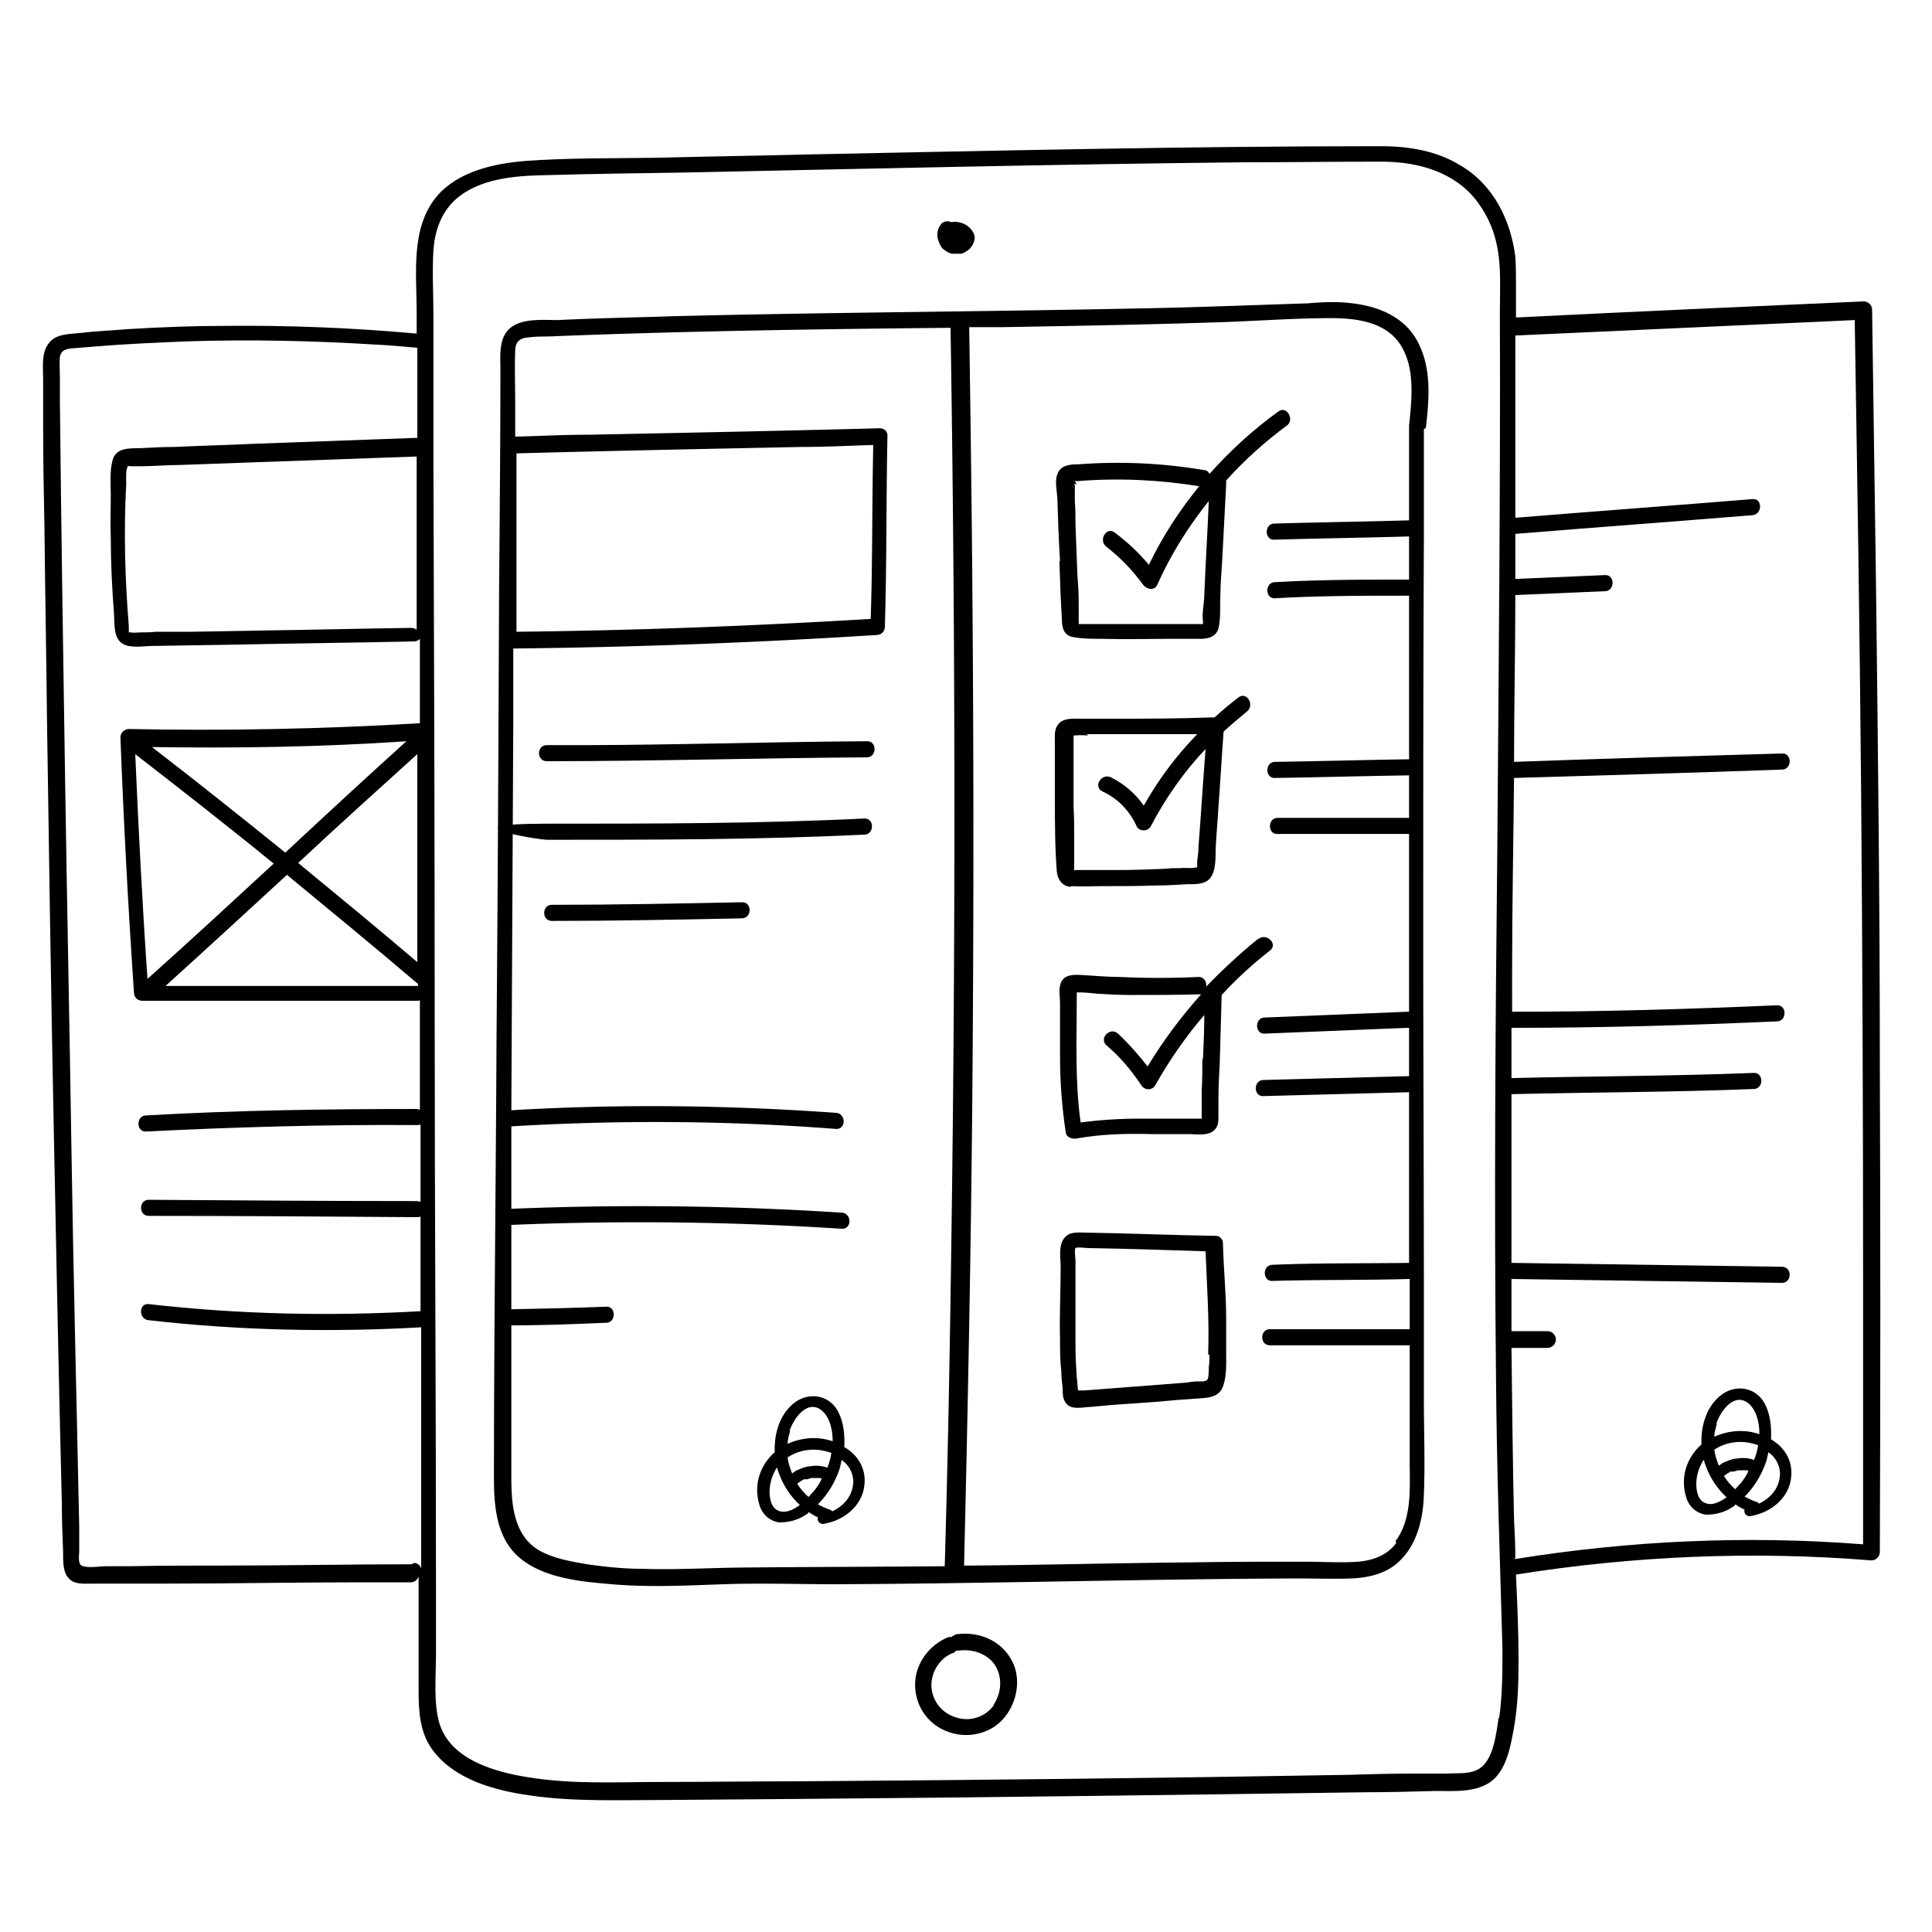
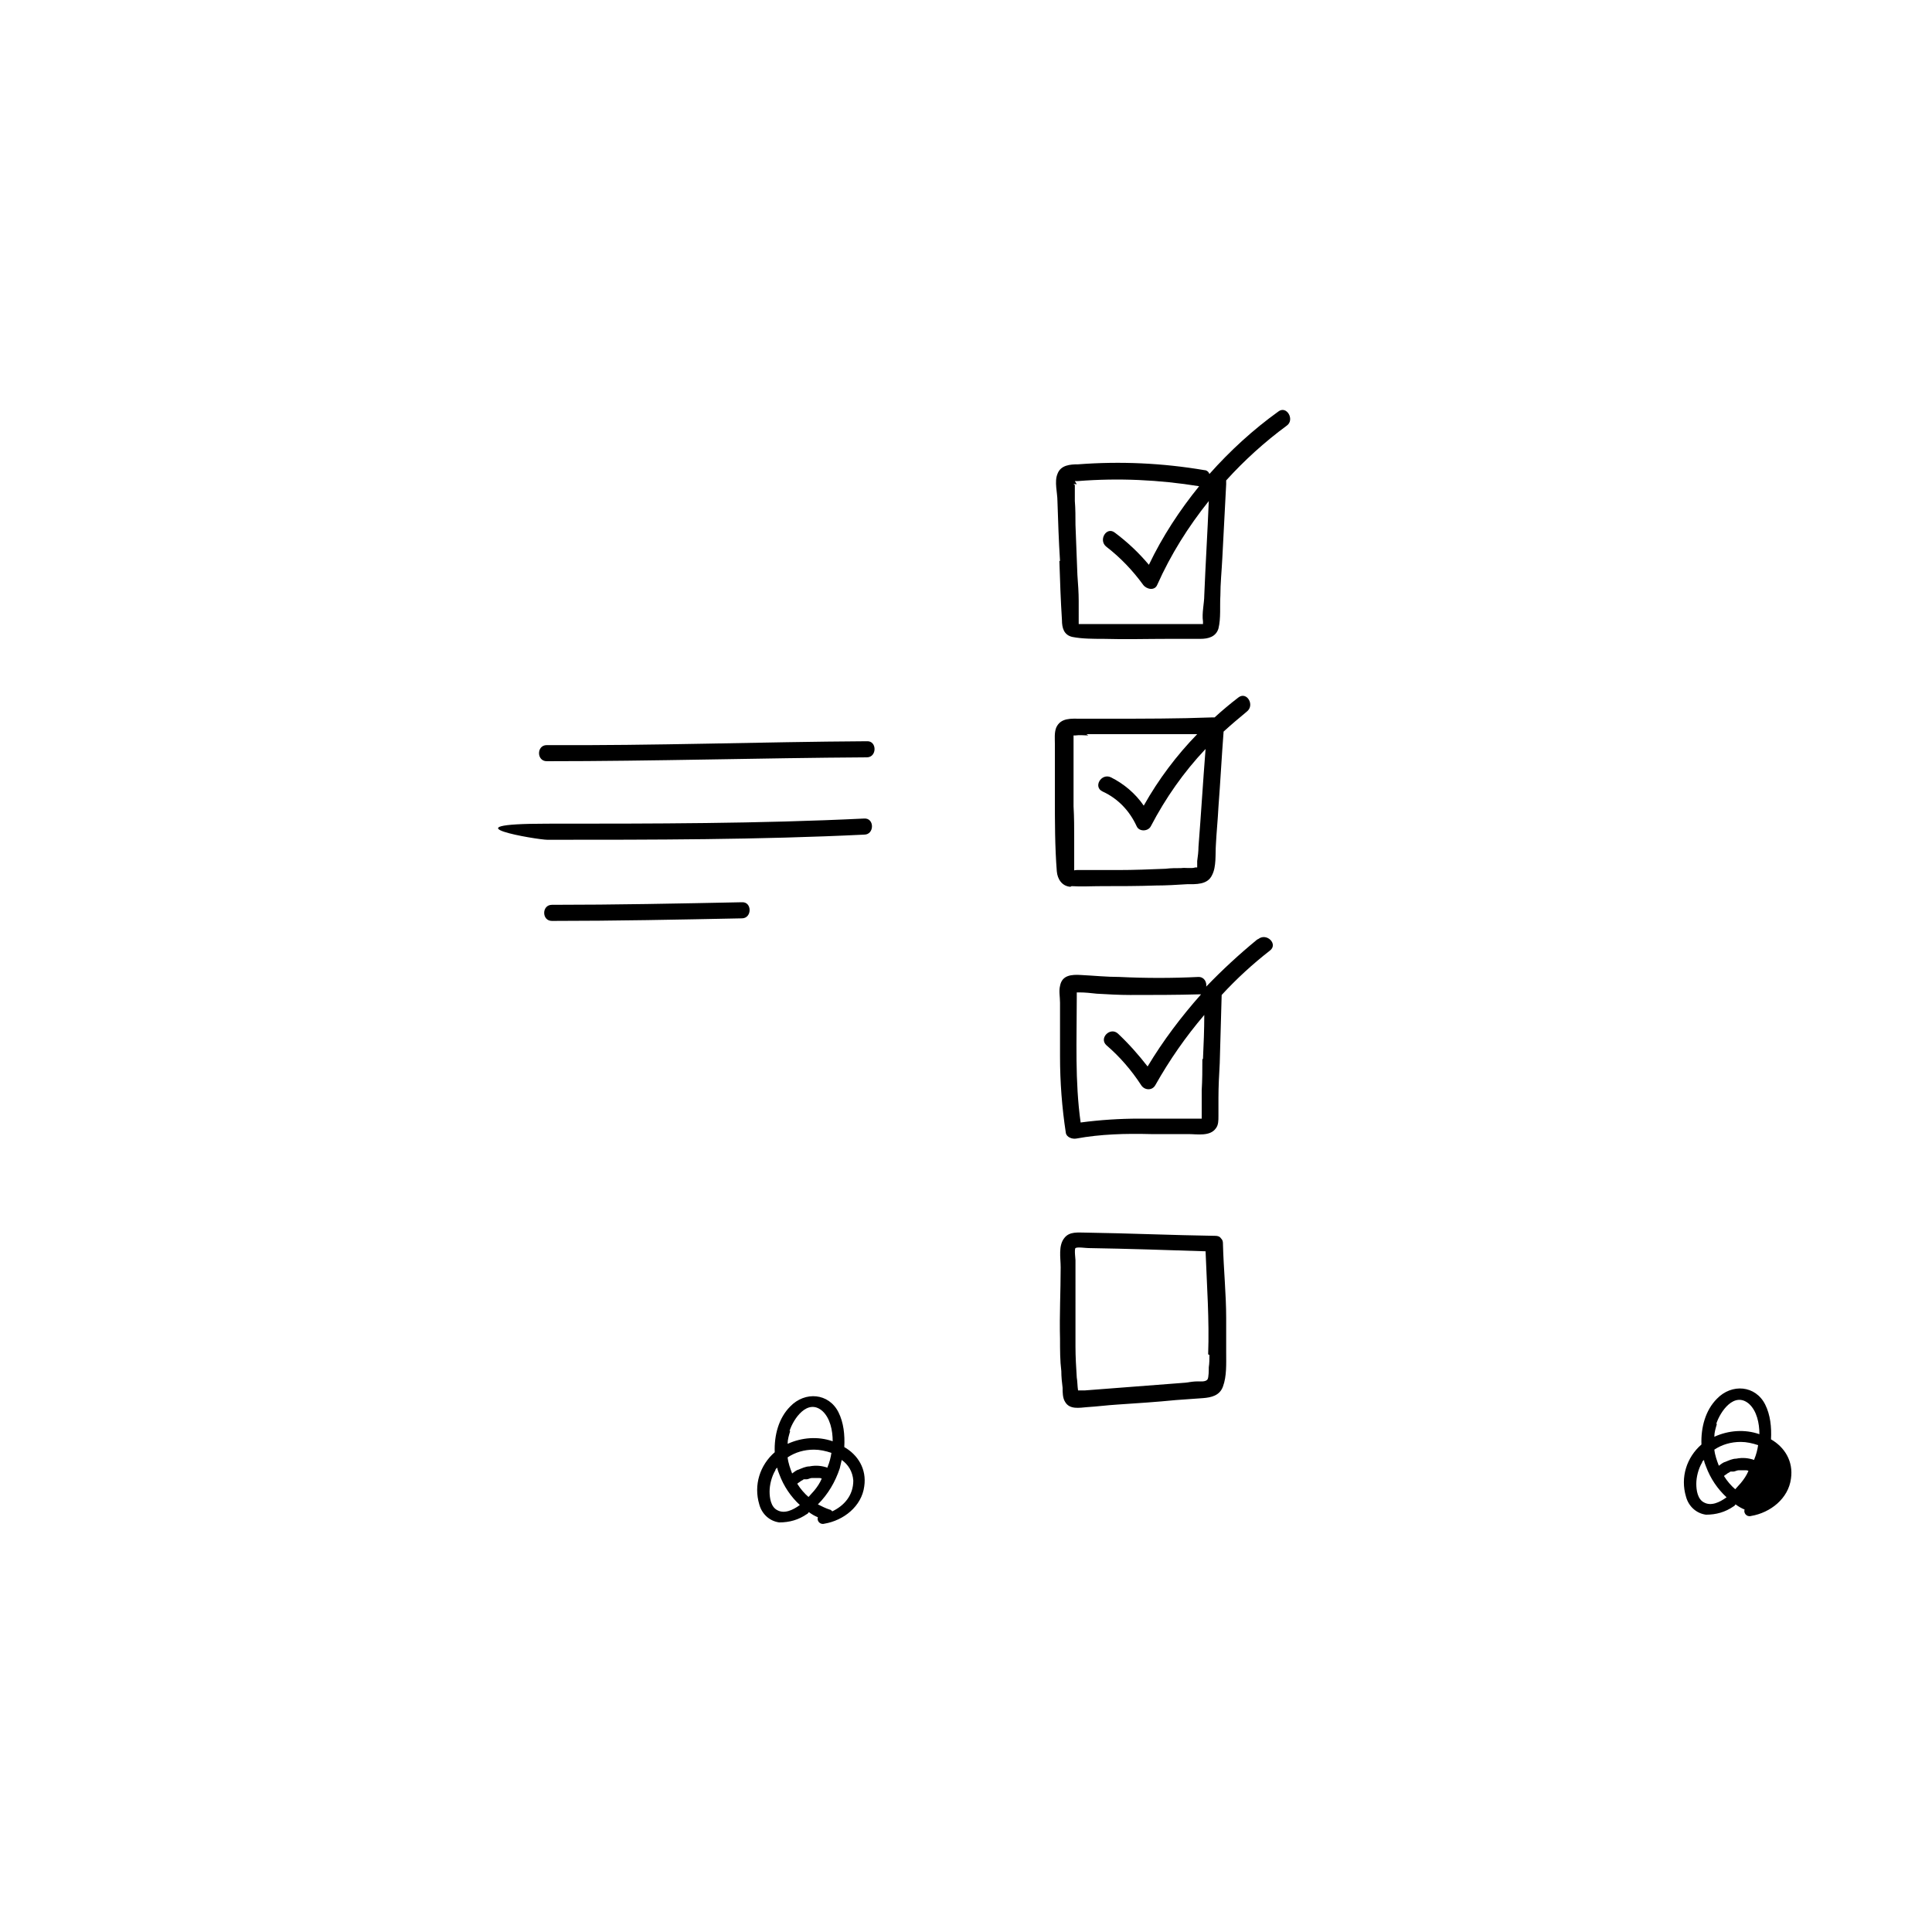
<svg xmlns="http://www.w3.org/2000/svg" viewBox="0 0 300 300">
-   <path d="M221.4 66.5c.5-4.3.9-8.9-1-12.9-1.9-4.2-6.1-6-10.4-6.5-2.3-.3-4.6-.2-6.9 0-3 .1-5.9.2-8.9.3-5.9.2-11.8.4-17.8.5-23.9.5-47.9.6-71.8 1.2-6 .2-12 .3-18 .6-2.2 0-5.3-.3-7.2 1.1-2 1.5-1.7 4.3-1.7 6.4 0 11.4-.1 22.8-.2 34.2-.1 23.2-.2 46.5-.4 69.7-.1 22.8-.4 45.7-.4 68.5 0 4.3.4 9.3 4 12.3 3.8 3.2 9.6 3.7 14.3 4.1 5.8.5 11.6.2 17.3 0 5.8-.2 11.7 0 17.5 0 23.8-.1 47.7-.8 71.5-.9 2.9 0 5.8.1 8.6 0 2.3-.1 4.7-.6 6.6-2 3.4-2.6 4.5-7 4.6-11.1.2-4.9 0-9.8 0-14.7v-14.6c0-19.1-.1-38.1-.1-57.2 0-20.6 0-41.3.1-61.9v-17zm-86.1 29.6c-18.4 1.1-36.7 1.8-55.1 2V70.4c14.8-.4 29.6-.7 44.4-1 3.7 0 7.3-.2 11-.3-.2 9-.1 18-.4 27zm-18.8 147.3c-5.6 0-11.3.4-16.9.2-2.8 0-5.6-.3-8.4-.7-2.3-.4-4.8-.8-7-1.9-4.4-2.2-4.8-7.2-4.8-11.6v-23.6c4.9 0 9.8-.2 14.7-.4 1.6 0 1.6-2.6 0-2.5-4.9.2-9.8.3-14.7.4v-13.1c17.1-.7 34.2-.5 51.3.6 1.6.1 1.6-2.4 0-2.5-17.1-1.1-34.2-1.3-51.3-.6v-12.8c16.8-1 33.6-.9 50.4.4 1.6.1 1.6-2.4 0-2.5-16.8-1.2-33.6-1.4-50.4-.4l.3-59.9v-11.8c18.8-.2 37.6-.9 56.4-2.1.7 0 1.3-.5 1.3-1.3.3-9.8.2-19.5.4-29.3v-.4c0-.6-.5-1.1-1.2-1.1-15 .4-30 .7-45 1-3.9 0-7.7.2-11.6.3v-5.3c0-2.6-.1-5.3 0-8 0-1.3.6-2 2-2.1 1.4-.2 2.9-.1 4.3-.2 20.4-.8 40.9-1.1 61.3-1.3a4700.533 4700.533 0 0 1 0 150.3c-.2 14-.5 28-.9 42-10.2.1-20.4.1-30.7.2zm100.3-3.8c-1.4 1.9-3.6 2.7-5.9 2.9-2.7.2-5.5 0-8.2 0-5.8 0-11.5 0-17.3.1-11.5.1-23 .4-34.5.5h-1.2c.6-25 1.1-50 1.3-75 .2-25.1.2-50.1 0-75.2-.1-14-.3-28.1-.5-42.1h5.1c11.6-.2 23.2-.4 34.8-.8 5.4-.2 10.9-.6 16.3-.6 4.3 0 9.1.7 11.2 4.9 1.8 3.5 1.3 7.9.9 11.8v14.7c-7 .2-13.9.3-20.9.5-1.6 0-1.6 2.6 0 2.5 7-.2 13.9-.3 20.9-.5V90c-6.9 0-13.9 0-20.8.4-1.6 0-1.6 2.6 0 2.5 6.9-.4 13.9-.4 20.8-.4v25.4c-6.9.1-13.8.3-20.8.4-1.6 0-1.6 2.6 0 2.5 6.9-.1 13.8-.3 20.8-.4v6.6h-20.4c-1.6 0-1.6 2.6 0 2.5h20.4v27.6h-.2l-22.2.9c-1.6 0-1.6 2.6 0 2.5l22.2-.9h.2v7.5c-7.5.2-15 .4-22.6.6-1.6 0-1.6 2.6 0 2.5 7.5-.2 15-.4 22.6-.6v26.5c-7.1.1-14.2 0-21.2.3-1.6 0-1.6 2.6 0 2.5 7.1-.2 14.2-.1 21.3-.3v7.8h-21.7c-1.6 0-1.6 2.5 0 2.5h21.7v18c0 4.1.4 8.9-2.2 12.4zM146.5 38.7c.4.3.8.6 1.3.7h1.5c.5-.2.9-.4 1.3-.8.3-.3.6-.8.7-1.3.2-.7-.2-1.4-.7-1.9-.7-.7-1.8-1.1-2.9-.9-.6-.3-1.4-.1-1.7.5-.5.7-.6 1.7-.2 2.6.2.5.4.9.8 1.2zM148.3 253.9c-.2 0-.4.2-.6.3h-.4c-3 1.2-5.2 4.1-5.2 7.4 0 3.3 2 6.2 5.1 7.3 2.9 1.1 6.4.4 8.5-1.9 2-2.2 2.8-5.5 1.8-8.3-1.5-3.8-5.3-5.5-9.2-4.9zm6 10.9c-1.2 1.7-3.4 2.5-5.4 2-2.2-.5-3.8-2.1-4.2-4.3-.4-2.4 1-4.9 3.2-5.8.2 0 .4-.2.6-.4h.4c2.3-.3 4.7.6 5.8 2.6 1 1.9.7 4.1-.4 5.8z" />
-   <path d="M291.9 165.6c0-25.1-.3-50.2-.6-75.3l-.6-42.2c0-.7-.6-1.3-1.3-1.3-18 .8-36 1.6-54 2.5V44c0-1.4 0-2.7-.1-4.1-.7-5.7-3.4-11.2-8.5-14.2-3.7-2.3-8.1-3-12.4-3-29.9 0-59.9.7-89.8 1.3-7.6.2-15.2.3-22.8.5-6.7.1-13.6 0-20.3.5-4.8.4-10.3 1.6-13.6 5.4-4.2 4.9-3.2 12.1-3.2 18.1v3.3c-9.9-.9-19.8-1.3-29.8-1.2-5 0-9.9.2-14.9.5-2.5.2-5 .3-7.5.6-1.8.2-3.9.1-5 1.7-1.1 1.5-.8 3.7-.8 5.5v7.6c0 5.1.1 10.2.2 15.3.1 10.1.3 20.2.4 30.3.3 20.3.6 40.5 1 60.8.4 20.2.8 40.4 1.3 60.5 0 2.5.1 5.1.2 7.6 0 1.7-.1 4 1.8 4.7.9.3 2 .2 3 .2H26c10.1 0 20.1-.2 30.2-.2h7.6c.6 0 1-.4 1.2-.9v17.8c0 3.1.2 6.3 2 8.9 3.4 4.8 9.7 6.5 15.3 7.3 6.9 1 14 .7 21 .7 29.1-.2 58.1-.5 87.2-.9l21.6-.3c3.6 0 7.3-.1 10.9-.2 2.8 0 6.3.3 8.7-1.6 2.3-1.9 2.9-5.5 3.4-8.3.6-3.4.7-6.9.7-10.4 0-4.4-.2-8.8-.4-13.3 18.2-2.9 36.8-3.7 55.2-2.2.7 0 1.3-.6 1.3-1.3.1-25.1.1-50.2 0-75.3zM19.8 72.3c-.2.1.7.1.8.1h1.3c2 0 4-.2 6.1-.2l11.1-.4 25.2-.9h.4v26.9c-.2-.2-.5-.3-.9-.3-7.6.1-15.2.3-22.8.4l-11.2.2h-5.6c-.8.1-1.7.1-2.5.1-.3 0-.9.1-1.3 0H20v-1c-.6-7.4-.8-14.7-.4-22.1 0-.4-.1-2.3.2-2.5zm45 66.1v11c-6.1-5.2-12.3-10.3-18.5-15.4 6.1-5.7 12.3-11.3 18.5-16.9v21.3zm-20.5-6c-6.8-5.5-13.7-11-20.7-16.4 13.2.2 26.4 0 39.5-.9-6.3 5.7-12.6 11.5-18.8 17.3zm-1.8 1.7c-6.5 6-13 12-19.6 17.9-.8-11.6-1.4-23.3-1.9-34.9 7.2 5.6 14.4 11.2 21.5 17zm2 1.7c6.8 5.6 13.6 11.2 20.3 16.9h.1v.4H25.7c6.3-5.7 12.6-11.5 18.8-17.2zm19.4 107.1c-9.7 0-19.5.2-29.2.2-4.8 0-9.6 0-14.5.1h-3.6c-1.2 0-2.6.3-3.7 0-.9-.2-.6-1.6-.6-2.3v-3.8c-.4-19.4-.9-38.8-1.2-58.2s-.7-38.8-1-58.3c-.3-19.4-.6-38.8-.8-58.3v-3.6c0-1.1-.1-2.2 0-3.3.2-1 .9-1.2 1.8-1.3 1.2-.1 2.5-.2 3.7-.3 4.8-.4 9.6-.6 14.4-.8 9.7-.3 19.3-.1 29 .5 2.2.1 4.4.3 6.6.5v14h-.4c-8.2.3-16.5.6-24.7.9-4.2.2-8.4.3-12.6.5-1.9 0-3.7.1-5.6.2-1.6 0-3.5 0-4 1.8-.5 1.7-.3 3.7-.3 5.5 0 2.2-.1 4.3 0 6.5 0 4 .2 8 .5 11.9.1 1.3-.1 3.4 1 4.4 1.2 1.1 3.5.6 5 .6l12.7-.2c9.3-.2 18.6-.3 27.9-.5.4 0 .7-.2.9-.4v13.1c-15 .9-30.1 1.2-45.2.9-.7 0-1.3.6-1.3 1.3.5 13.2 1.2 26.4 2.1 39.6 0 .7.5 1.3 1.3 1.3h42.6c.2 0 .4 0 .5-.1v17c-.2 0-.3-.1-.5-.1-14 0-28 .2-42 1-1.6 0-1.6 2.6 0 2.5 14-.7 28-1.1 42-1 .2 0 .4 0 .6-.1v12c-.2 0-.4-.1-.6-.1-13.9 0-27.7-.1-41.6-.2-1.6 0-1.6 2.5 0 2.5 13.9 0 27.7.1 41.6.2.2 0 .4 0 .6-.1v14.7c-14.1.8-28.2.5-42.2-1.1-1.6-.2-1.6 2.4 0 2.5 14 1.6 28.2 1.9 42.3 1.1V243.5c-.2-.4-.5-.8-1.1-.8zm168.8 23.9c-.4 2.5-.8 7-3.5 8.1-1.4.6-3 .4-4.4.5h-5.3c-3.5 0-7 .1-10.4.2-28.4.5-56.7.8-85.1 1-7 0-14 .1-21 .1-6.9 0-14 .4-20.8-.7-5.2-.8-12.3-2.7-14-8.5-.9-3.3-.5-7.1-.5-10.5v-10.9c0-29.1-.2-58.3-.2-87.4 0-29.3-.1-58.6-.2-87.9V48.9c0-3.3-.2-6.7 0-10 .2-2.9 1.1-5.7 3.3-7.8 3.7-3.4 9.3-3.8 14-3.9 7.1-.2 14.1-.3 21.2-.4 29.1-.6 58.2-1.3 87.3-1.6 7.1 0 14.2-.1 21.3-.1 4.2 0 8.5.8 12 3.3 2.3 1.6 4 4 5.1 6.6 1.8 4.4 1.4 8.7 1.4 13.5.1 27.8-.2 55.7-.4 83.5-.3 27.3-.5 54.6-.2 81.8.1 14.1.6 28.1 1 42.2 0 3.6 0 7.2-.5 10.7zm2.6-25c0-1.9-.1-3.9-.2-5.8-.2-8.9-.3-17.8-.4-26.7h5.6c.7 0 1.3-.6 1.3-1.3 0-.7-.6-1.3-1.3-1.3h-5.6v-8.1l42 .6c1.6 0 1.6-2.5 0-2.5l-42-.6v-26.2c12.5-.3 25.1-.3 37.6-.8 1.6 0 1.6-2.6 0-2.5-12.5.5-25 .5-37.6.8v-7.8h.4c13.6 0 27.2-.4 40.8-1 1.6 0 1.6-2.6 0-2.5-13.6.6-27.2 1-40.8 1h-.3V151c0-10.1.2-20.2.3-30.2 13.9-.4 27.7-.8 41.6-1.3 1.6 0 1.6-2.6 0-2.5-13.9.4-27.7.8-41.6 1.3 0-8.6.2-17.2.2-25.9 4.6-.2 9.3-.4 13.9-.6 1.6 0 1.6-2.6 0-2.5-4.6.2-9.3.4-13.9.6v-7c12.3-1 24.5-1.9 36.8-2.9 1.6-.1 1.6-2.7 0-2.5-12.3 1-24.5 1.9-36.8 2.9V52.1c17.6-.8 35.1-1.6 52.7-2.4.4 24.6.8 49.3 1 73.9.2 25.1.3 50.2.3 75.3v40.9c-18-1.4-36.2-.6-54.1 2.3z" />
-   <path d="M164.5 87.1c.1 3.1.2 6.1.4 9.2 0 1.2.3 2.3 1.6 2.6 1.5.3 3.3.3 4.8.3 3.4.1 6.9 0 10.3 0h4.8c1.2 0 2.4-.3 2.8-1.6.4-1.6.2-3.5.3-5.1 0-1.9.2-3.8.3-5.8.2-3.8.4-7.7.6-11.5v-.6c2.8-3.1 6-6 9.4-8.5 1.3-.9 0-3.2-1.3-2.2-3.9 2.8-7.5 6.1-10.7 9.7-.1-.3-.4-.6-.8-.6-6.5-1.1-13-1.4-19.6-.9-1.2 0-2.7.1-3.2 1.5-.5 1.2 0 2.9 0 4.2.1 3.1.2 6.2.4 9.3zm2.4-12.4h.5c6.3-.5 12.6-.2 18.8.8-3 3.7-5.7 7.8-7.8 12.2-1.6-1.9-3.3-3.5-5.3-5-1.3-1-2.6 1.2-1.3 2.2 2.2 1.7 4.1 3.7 5.7 5.9.5.7 1.8 1 2.2 0 2.1-4.7 4.8-9 8-13-.2 4.9-.5 9.7-.7 14.6 0 1.3-.4 2.8-.2 4.1v.4h-19.3V93.3c0-1.3-.1-2.6-.2-4l-.3-7.8c0-1.2 0-2.5-.1-3.7v-2.5c-.3-.1-.2-.2.3-.1zM166.4 137.6c1.5.1 3.1 0 4.7 0 2.8 0 5.6 0 8.4-.1 1.6 0 3.2-.1 4.8-.2 1.4 0 3.2.1 3.9-1.4.7-1.3.5-3.3.6-4.7.1-2 .3-3.9.4-5.9.3-3.9.5-7.8.8-11.7 1.2-1.1 2.4-2.1 3.6-3.1 1.3-1 0-3.2-1.3-2.2s-2.5 2-3.7 3.1h-.4c-5.3.2-10.6.2-16 .2h-4.4c-1.4 0-3.1-.2-3.8 1.4-.3.8-.2 1.7-.2 2.5v8.3c0 3.8 0 7.7.3 11.5.1 1.2.8 2.3 2.1 2.4zm2.3-23.6h17.2c-3.2 3.3-6 7-8.3 11.1-1.3-1.9-3.1-3.4-5.1-4.4-1.5-.7-2.8 1.5-1.3 2.2 2.4 1.1 4.2 3 5.3 5.4.4.9 1.8.8 2.2 0 2.3-4.4 5.1-8.4 8.5-12-.4 5.1-.7 10.1-1.1 15.2 0 .7-.1 1.5-.2 2.2v1h-.3c-.6.2-1.6 0-2.2.1-.8 0-1.6 0-2.4.1-2.5.1-4.9.2-7.4.2h-6.4c-.5 0-.4.2-.4-.2v-4.6c0-1.7 0-3.4-.1-5.1v-11h.3c.6-.1 1.4 0 2 0zM189.9 193.1c0-.4-.1-.6-.3-.8-.2-.3-.5-.4-.9-.4-6.7-.1-13.4-.4-20.1-.5-1.2 0-2.5-.2-3.3.8-1 1.2-.6 3.1-.6 4.6 0 3.7-.2 7.4-.1 11.1 0 1.7 0 3.4.2 5 0 .9.1 1.8.2 2.6 0 .7 0 1.6.4 2.2.7 1.2 2.2.9 3.4.8 1.6-.1 3.1-.3 4.7-.4 3-.2 6.1-.4 9.1-.7l4.2-.3c1.3-.1 2.6-.4 3.1-1.8.6-1.6.5-3.6.5-5.3v-5.3c0-3.8-.4-7.6-.5-11.5zm-2.1 17.3c0 .6 0 1.3-.1 1.9 0 .4 0 1.6-.2 1.9-.3.4-1.1.3-1.5.3-.6 0-1.3.1-1.9.2l-7.8.6-7.8.6h-1.1c-.1-.6-.1-1.5-.2-2-.1-1.6-.2-3.2-.2-4.8V195.7c0-.2-.2-1.7 0-1.9.3-.2 1.6 0 2 0 6.1.1 12.1.3 18.2.5.2 5.3.6 10.7.4 16zM195.2 145.9c-2.8 2.3-5.4 4.7-7.9 7.3.1-.7-.3-1.5-1.2-1.5-4.1.2-8.2.2-12.3 0-2 0-3.9-.2-5.9-.3-1.5-.1-3 0-3.3 1.7-.2.8 0 1.7 0 2.6V164.1c0 3.9.3 7.9.9 11.8.1.7 1 1 1.6.9 3.8-.7 7.7-.8 11.6-.7h5.8c1.4 0 3.4.4 4.3-.9.4-.5.4-1.2.4-1.9v-2.8c0-1.8.1-3.6.2-5.4l.3-10.6c2.3-2.5 4.8-4.8 7.5-6.9 1.3-1-.5-2.8-1.8-1.8zm-8.5 18.6c0 1.6 0 3.2-.1 4.8V173.7h-9.7c-3 0-6.1.2-9.1.6-.9-6.4-.6-12.9-.6-19.3v-.9h.4c.9 0 1.8.1 2.7.2 1.7.1 3.5.2 5.2.2 3.6 0 7.1 0 10.7-.1h.3c-3.1 3.5-5.9 7.2-8.3 11.2-1.4-1.8-2.9-3.5-4.6-5.1-1.2-1.1-3 .7-1.8 1.8 2.1 1.8 3.9 3.9 5.4 6.2.5.8 1.7.9 2.2 0 2.2-3.9 4.7-7.5 7.6-10.9 0 2.3-.1 4.6-.2 6.8zM134.6 115.1c-16.6.1-33.1.7-49.7.6-1.6 0-1.6 2.5 0 2.5 16.6 0 33.1-.5 49.7-.6 1.6 0 1.6-2.6 0-2.5zM134.2 127.1c-16.4.8-32.8.8-49.2.8s-1.6 2.5 0 2.5c16.4 0 32.8 0 49.2-.8 1.6 0 1.6-2.6 0-2.5zM115.2 140.1c-9.8.2-19.6.4-29.5.4-1.6 0-1.6 2.5 0 2.5 9.8 0 19.6-.2 29.5-.4 1.6 0 1.6-2.6 0-2.5zM131.1 224.7c.1-1.9-.1-3.8-.9-5.4-1.5-3-5.2-3.3-7.5-.9-1.8 1.8-2.5 4.5-2.4 7.1-2.3 2-3.3 5.1-2.4 8.1.4 1.5 1.6 2.6 3.1 2.8 1.6 0 3-.4 4.3-1.3.1 0 .2-.2.3-.3.4.3.9.6 1.4.8-.2.5.3 1.2 1 1 3-.5 5.8-2.7 6.2-5.8.4-2.7-1-4.9-3.1-6.1zm-5.5 7.8c-.7-.6-1.3-1.3-1.8-2.1l.1-.1.3-.2c.2-.2.4-.2.6-.4h.5c.2 0 .5-.2.8-.2h1c.2 0 .3 0 .5.1-.3.7-.7 1.3-1.2 1.9-.3.3-.6.7-1 1.1zm2.9-4.6c-.9-.3-1.8-.4-2.8-.2-.6 0-1.2.3-1.7.5-.4.1-.7.4-1 .6-.3-.8-.6-1.6-.7-2.5 1.2-.8 2.6-1.2 4.1-1.2.9 0 1.8.2 2.7.5-.1.7-.3 1.5-.6 2.2zm-5.9-5.7c.6-1.9 2.8-5.1 5.1-3.1 1.2 1.1 1.6 3 1.6 4.7-2.3-.8-4.8-.6-7 .4 0-.7.2-1.3.4-2zm-1.9 12.3c-1-.5-1.2-1.9-1.2-2.9s.3-2.3.9-3.3c0-.2.2-.3.3-.4 0 .3.2.7.3 1 .7 1.9 1.8 3.5 3.2 4.8-1.1.8-2.4 1.4-3.5.8zm8.5.1c-.1 0-.2-.2-.4-.2-.6-.2-1.2-.5-1.8-.8 1.6-1.6 2.7-3.5 3.4-5.6.1-.4.2-.9.3-1.3 1 .7 1.7 1.8 1.8 3.2 0 2.3-1.4 3.9-3.3 4.8zM275 223.5c.1-1.9-.1-3.8-.9-5.4-1.5-3-5.2-3.3-7.5-.9-1.8 1.8-2.5 4.5-2.4 7.1-2.3 2-3.3 5.1-2.4 8.1.4 1.5 1.6 2.6 3.1 2.8 1.6 0 3-.4 4.3-1.3.1 0 .2-.2.3-.3.4.3.9.6 1.4.8-.2.5.3 1.2 1 1 3-.5 5.8-2.7 6.2-5.8.4-2.7-1-4.9-3.1-6.1zm-5.5 7.8c-.7-.6-1.3-1.3-1.8-2.1l.1-.1.3-.2c.2-.2.4-.2.6-.4h.5c.2 0 .5-.2.8-.2h1c.2 0 .3 0 .5.1-.3.7-.7 1.3-1.2 1.9-.3.3-.6.7-1 1.1zm2.9-4.6c-.9-.3-1.8-.4-2.8-.2-.6 0-1.2.3-1.7.5-.4.1-.7.4-1 .6-.3-.8-.6-1.6-.7-2.5 1.2-.8 2.6-1.2 4.1-1.2.9 0 1.8.2 2.7.5-.1.7-.3 1.5-.6 2.2zm-5.9-5.6c.6-1.9 2.8-5.1 5.1-3.1 1.2 1.1 1.6 3 1.6 4.7-2.3-.8-4.8-.6-7 .4 0-.7.2-1.3.4-2zm-1.9 12.2c-1-.5-1.2-1.9-1.2-2.9s.3-2.3.9-3.3c0-.2.2-.3.3-.4 0 .3.2.7.3 1 .7 1.9 1.8 3.5 3.2 4.8-1.1.8-2.4 1.4-3.5.8zm8.5.1c-.1 0-.2-.2-.4-.2-.6-.2-1.2-.5-1.8-.8 1.6-1.6 2.7-3.5 3.4-5.6.1-.4.2-.9.3-1.3 1 .7 1.7 1.8 1.8 3.2 0 2.3-1.4 3.9-3.3 4.8z" />
+   <path d="M164.5 87.1c.1 3.1.2 6.1.4 9.2 0 1.2.3 2.3 1.6 2.6 1.5.3 3.3.3 4.8.3 3.4.1 6.9 0 10.3 0h4.8c1.2 0 2.4-.3 2.8-1.6.4-1.6.2-3.5.3-5.1 0-1.9.2-3.8.3-5.8.2-3.8.4-7.7.6-11.5v-.6c2.8-3.1 6-6 9.4-8.5 1.3-.9 0-3.2-1.3-2.2-3.9 2.8-7.5 6.1-10.7 9.7-.1-.3-.4-.6-.8-.6-6.5-1.1-13-1.4-19.6-.9-1.2 0-2.7.1-3.2 1.5-.5 1.2 0 2.9 0 4.2.1 3.1.2 6.2.4 9.3zm2.4-12.4h.5c6.3-.5 12.6-.2 18.8.8-3 3.7-5.7 7.8-7.8 12.2-1.6-1.9-3.3-3.5-5.3-5-1.3-1-2.6 1.2-1.3 2.2 2.2 1.7 4.1 3.7 5.7 5.9.5.7 1.8 1 2.2 0 2.1-4.7 4.8-9 8-13-.2 4.9-.5 9.7-.7 14.6 0 1.3-.4 2.8-.2 4.1v.4h-19.3V93.3c0-1.3-.1-2.6-.2-4l-.3-7.8c0-1.2 0-2.5-.1-3.7v-2.5c-.3-.1-.2-.2.3-.1zM166.4 137.6c1.5.1 3.1 0 4.7 0 2.8 0 5.6 0 8.4-.1 1.6 0 3.2-.1 4.8-.2 1.4 0 3.2.1 3.9-1.4.7-1.3.5-3.3.6-4.7.1-2 .3-3.9.4-5.9.3-3.9.5-7.8.8-11.7 1.2-1.1 2.4-2.1 3.6-3.1 1.3-1 0-3.2-1.3-2.2s-2.5 2-3.7 3.1h-.4c-5.3.2-10.6.2-16 .2h-4.4c-1.4 0-3.1-.2-3.8 1.4-.3.8-.2 1.7-.2 2.5v8.3c0 3.8 0 7.7.3 11.5.1 1.2.8 2.3 2.1 2.4zm2.3-23.6h17.2c-3.2 3.3-6 7-8.3 11.1-1.3-1.9-3.1-3.4-5.1-4.4-1.5-.7-2.8 1.5-1.3 2.2 2.4 1.1 4.2 3 5.3 5.4.4.9 1.8.8 2.2 0 2.3-4.4 5.1-8.4 8.5-12-.4 5.1-.7 10.1-1.1 15.2 0 .7-.1 1.5-.2 2.2v1h-.3c-.6.2-1.6 0-2.2.1-.8 0-1.6 0-2.4.1-2.5.1-4.9.2-7.4.2h-6.4c-.5 0-.4.2-.4-.2v-4.6c0-1.7 0-3.4-.1-5.1v-11h.3c.6-.1 1.4 0 2 0zM189.9 193.1c0-.4-.1-.6-.3-.8-.2-.3-.5-.4-.9-.4-6.7-.1-13.4-.4-20.1-.5-1.2 0-2.5-.2-3.3.8-1 1.2-.6 3.1-.6 4.6 0 3.7-.2 7.4-.1 11.1 0 1.7 0 3.4.2 5 0 .9.1 1.8.2 2.6 0 .7 0 1.6.4 2.2.7 1.2 2.2.9 3.4.8 1.6-.1 3.1-.3 4.7-.4 3-.2 6.1-.4 9.1-.7l4.2-.3c1.3-.1 2.6-.4 3.1-1.8.6-1.6.5-3.6.5-5.3v-5.3c0-3.8-.4-7.6-.5-11.5zm-2.1 17.3c0 .6 0 1.3-.1 1.9 0 .4 0 1.6-.2 1.9-.3.4-1.1.3-1.5.3-.6 0-1.3.1-1.9.2l-7.8.6-7.8.6h-1.1c-.1-.6-.1-1.5-.2-2-.1-1.6-.2-3.2-.2-4.8V195.7c0-.2-.2-1.7 0-1.9.3-.2 1.6 0 2 0 6.1.1 12.1.3 18.2.5.2 5.3.6 10.7.4 16zM195.2 145.9c-2.8 2.3-5.4 4.7-7.9 7.3.1-.7-.3-1.5-1.2-1.5-4.1.2-8.2.2-12.3 0-2 0-3.9-.2-5.9-.3-1.5-.1-3 0-3.3 1.7-.2.8 0 1.7 0 2.6V164.1c0 3.9.3 7.9.9 11.8.1.7 1 1 1.6.9 3.8-.7 7.7-.8 11.6-.7h5.8c1.4 0 3.4.4 4.3-.9.4-.5.4-1.2.4-1.9v-2.8c0-1.8.1-3.6.2-5.4l.3-10.6c2.3-2.5 4.8-4.8 7.5-6.9 1.3-1-.5-2.8-1.8-1.8zm-8.5 18.6c0 1.6 0 3.2-.1 4.8V173.7h-9.7c-3 0-6.1.2-9.1.6-.9-6.4-.6-12.9-.6-19.3v-.9h.4c.9 0 1.8.1 2.7.2 1.7.1 3.5.2 5.2.2 3.6 0 7.1 0 10.7-.1h.3c-3.1 3.5-5.9 7.2-8.3 11.2-1.4-1.8-2.9-3.5-4.6-5.1-1.2-1.1-3 .7-1.8 1.8 2.1 1.8 3.9 3.9 5.4 6.2.5.8 1.7.9 2.2 0 2.2-3.9 4.7-7.5 7.6-10.9 0 2.3-.1 4.6-.2 6.8zM134.6 115.1c-16.6.1-33.1.7-49.7.6-1.6 0-1.6 2.5 0 2.5 16.6 0 33.1-.5 49.7-.6 1.6 0 1.6-2.6 0-2.5zM134.2 127.1c-16.4.8-32.8.8-49.2.8s-1.6 2.5 0 2.5c16.4 0 32.8 0 49.2-.8 1.6 0 1.6-2.6 0-2.5zM115.2 140.1c-9.8.2-19.6.4-29.5.4-1.6 0-1.6 2.5 0 2.5 9.8 0 19.6-.2 29.5-.4 1.6 0 1.6-2.6 0-2.5zM131.1 224.7c.1-1.9-.1-3.8-.9-5.4-1.5-3-5.2-3.3-7.5-.9-1.8 1.8-2.5 4.5-2.4 7.1-2.3 2-3.3 5.1-2.4 8.1.4 1.5 1.6 2.6 3.1 2.8 1.6 0 3-.4 4.3-1.3.1 0 .2-.2.3-.3.4.3.9.6 1.4.8-.2.5.3 1.2 1 1 3-.5 5.8-2.7 6.2-5.8.4-2.7-1-4.9-3.1-6.1zm-5.5 7.8c-.7-.6-1.3-1.3-1.8-2.1l.1-.1.3-.2c.2-.2.4-.2.6-.4h.5c.2 0 .5-.2.8-.2h1c.2 0 .3 0 .5.1-.3.7-.7 1.3-1.2 1.9-.3.3-.6.7-1 1.1zm2.9-4.6c-.9-.3-1.8-.4-2.8-.2-.6 0-1.2.3-1.7.5-.4.1-.7.4-1 .6-.3-.8-.6-1.6-.7-2.5 1.2-.8 2.6-1.2 4.1-1.2.9 0 1.8.2 2.7.5-.1.7-.3 1.5-.6 2.2zm-5.9-5.7c.6-1.9 2.8-5.1 5.1-3.1 1.2 1.1 1.6 3 1.6 4.7-2.3-.8-4.8-.6-7 .4 0-.7.2-1.3.4-2zm-1.9 12.3c-1-.5-1.2-1.9-1.2-2.9s.3-2.3.9-3.3c0-.2.2-.3.3-.4 0 .3.2.7.3 1 .7 1.9 1.8 3.5 3.2 4.8-1.1.8-2.4 1.4-3.5.8zm8.5.1c-.1 0-.2-.2-.4-.2-.6-.2-1.2-.5-1.8-.8 1.6-1.6 2.7-3.5 3.4-5.6.1-.4.2-.9.3-1.3 1 .7 1.7 1.8 1.8 3.2 0 2.3-1.4 3.9-3.3 4.8zM275 223.5c.1-1.9-.1-3.8-.9-5.4-1.5-3-5.2-3.3-7.5-.9-1.8 1.8-2.5 4.5-2.4 7.1-2.3 2-3.3 5.1-2.4 8.1.4 1.5 1.6 2.6 3.1 2.8 1.6 0 3-.4 4.3-1.3.1 0 .2-.2.3-.3.4.3.9.6 1.4.8-.2.5.3 1.2 1 1 3-.5 5.8-2.7 6.2-5.8.4-2.7-1-4.9-3.1-6.1zm-5.5 7.8c-.7-.6-1.3-1.3-1.8-2.1l.1-.1.3-.2c.2-.2.4-.2.6-.4h.5c.2 0 .5-.2.8-.2h1c.2 0 .3 0 .5.1-.3.7-.7 1.3-1.2 1.9-.3.3-.6.7-1 1.1zm2.9-4.6c-.9-.3-1.8-.4-2.8-.2-.6 0-1.2.3-1.7.5-.4.1-.7.4-1 .6-.3-.8-.6-1.6-.7-2.5 1.2-.8 2.6-1.2 4.1-1.2.9 0 1.8.2 2.7.5-.1.7-.3 1.5-.6 2.2zm-5.9-5.6c.6-1.9 2.8-5.1 5.1-3.1 1.2 1.1 1.6 3 1.6 4.7-2.3-.8-4.8-.6-7 .4 0-.7.2-1.3.4-2zm-1.9 12.2c-1-.5-1.2-1.9-1.2-2.9s.3-2.3.9-3.3c0-.2.2-.3.3-.4 0 .3.2.7.3 1 .7 1.9 1.8 3.5 3.2 4.8-1.1.8-2.4 1.4-3.5.8zm8.5.1z" />
</svg>